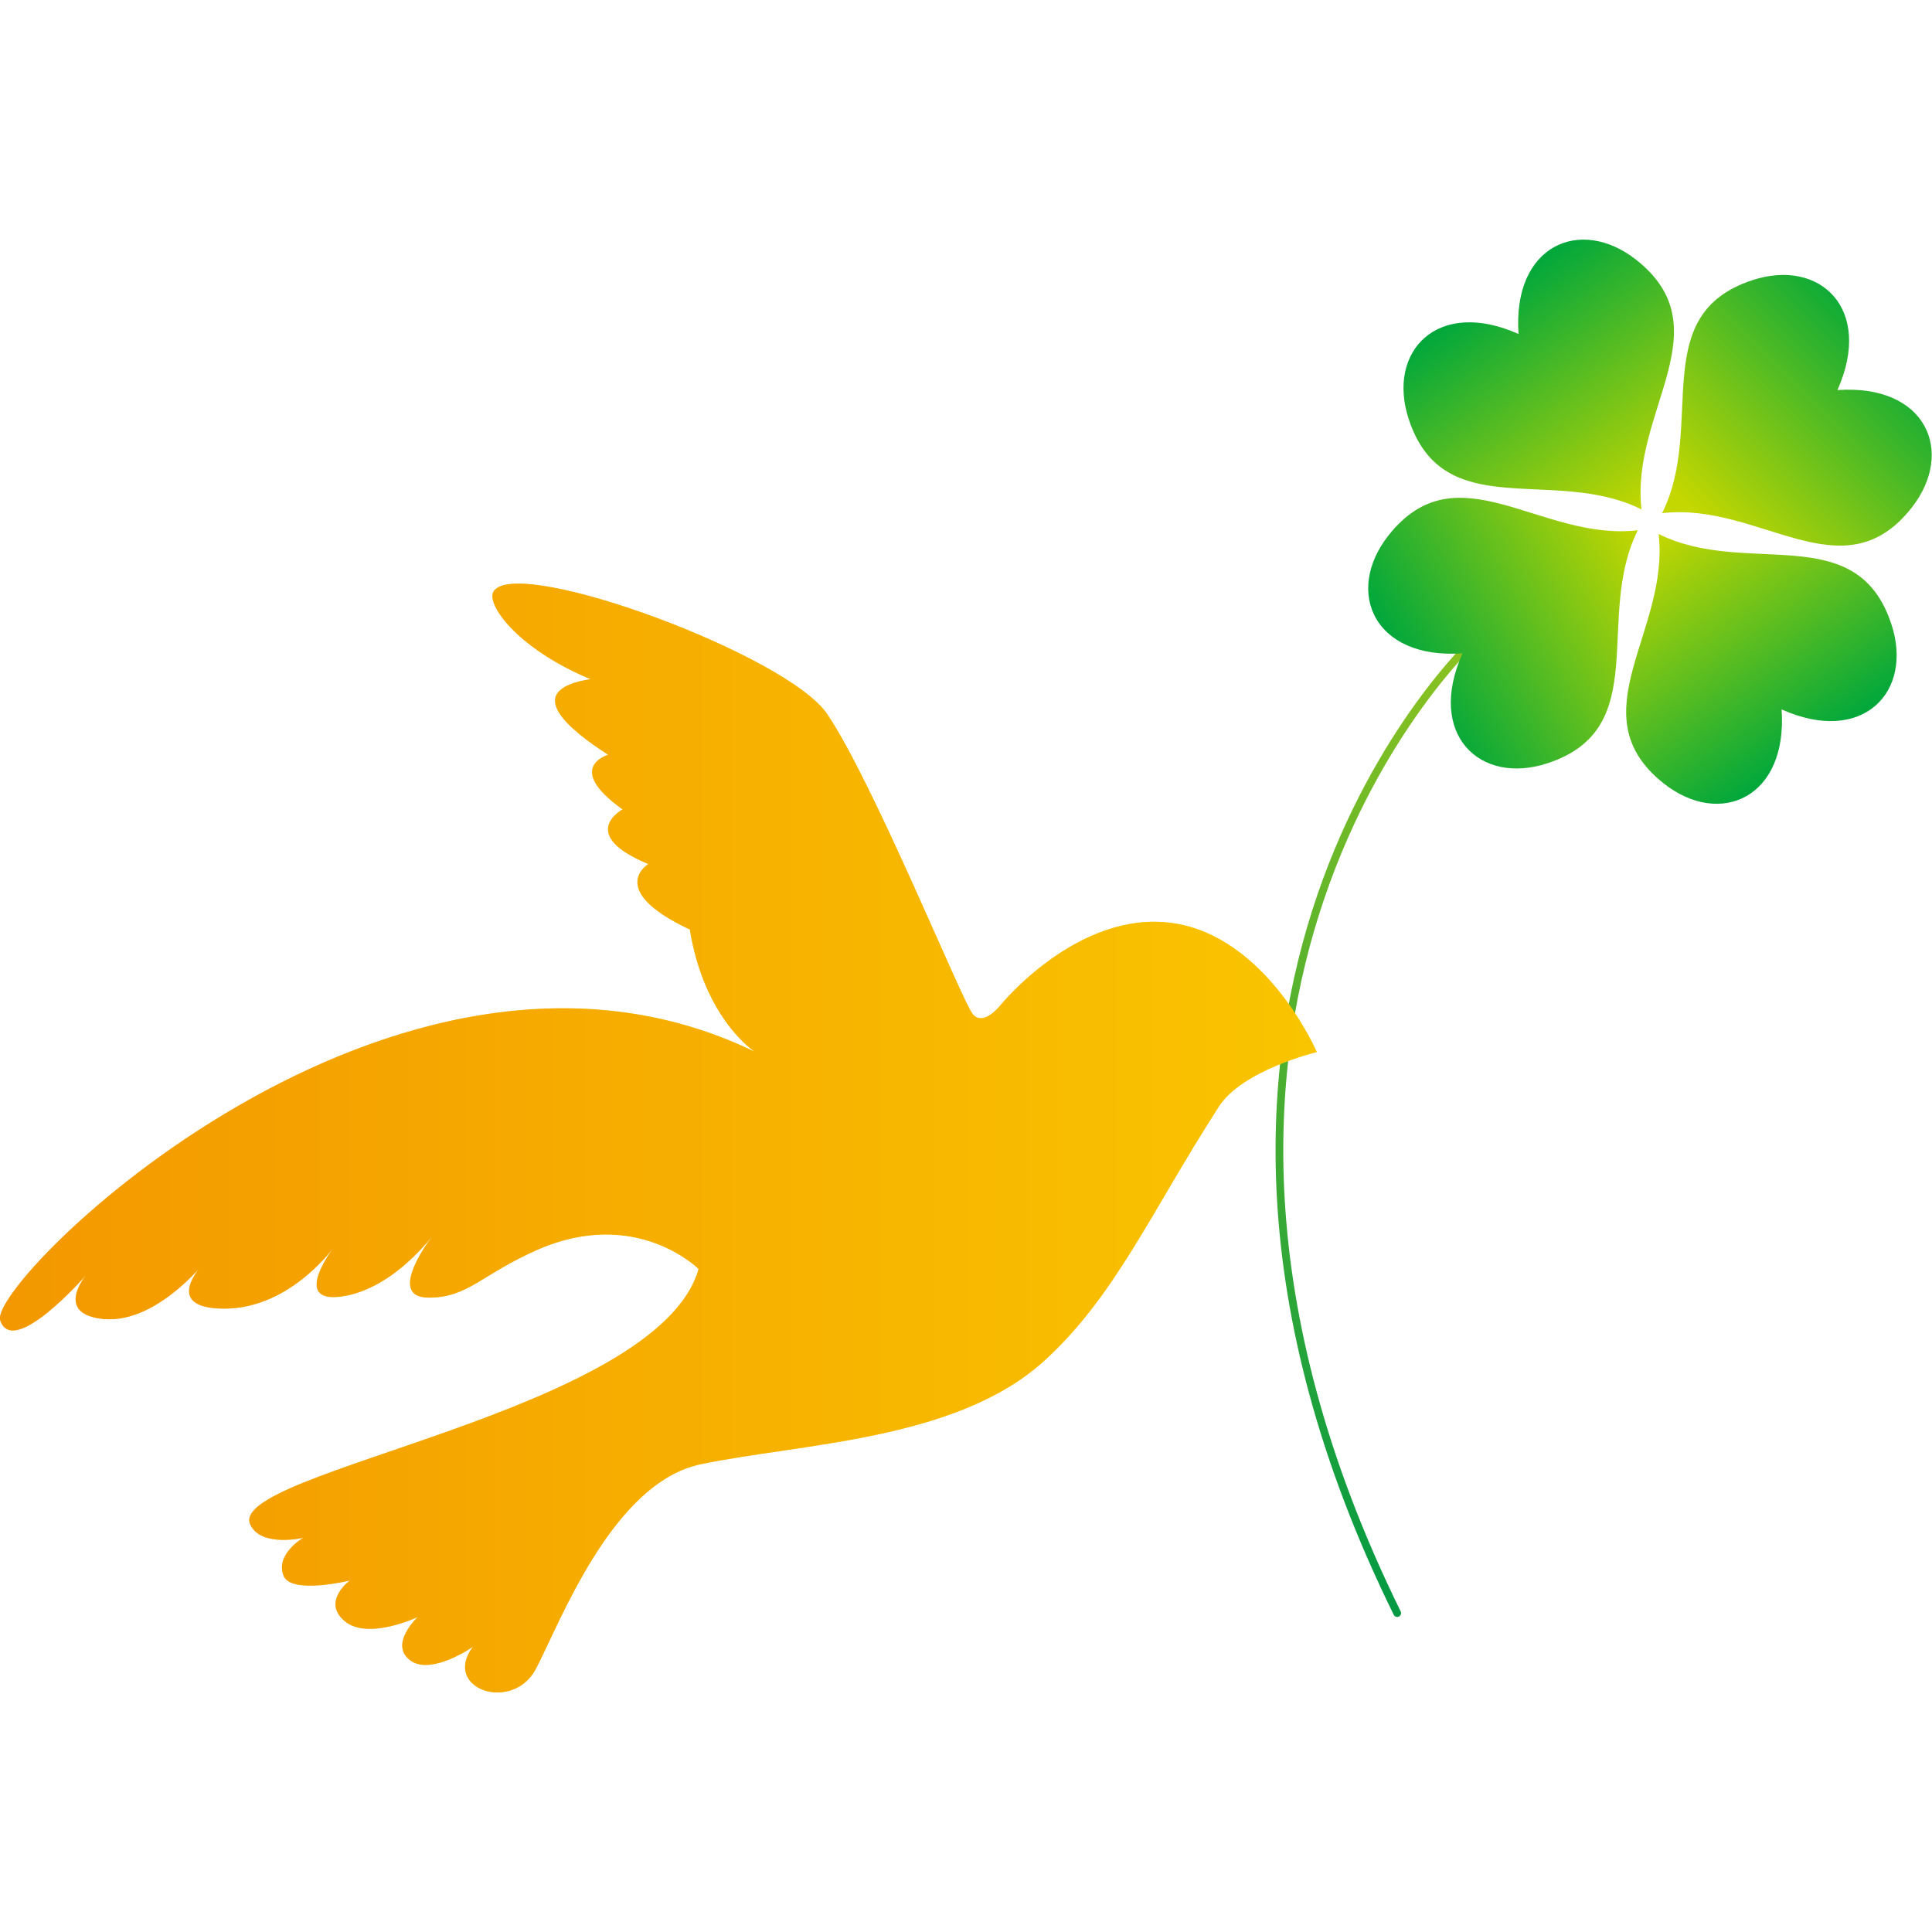
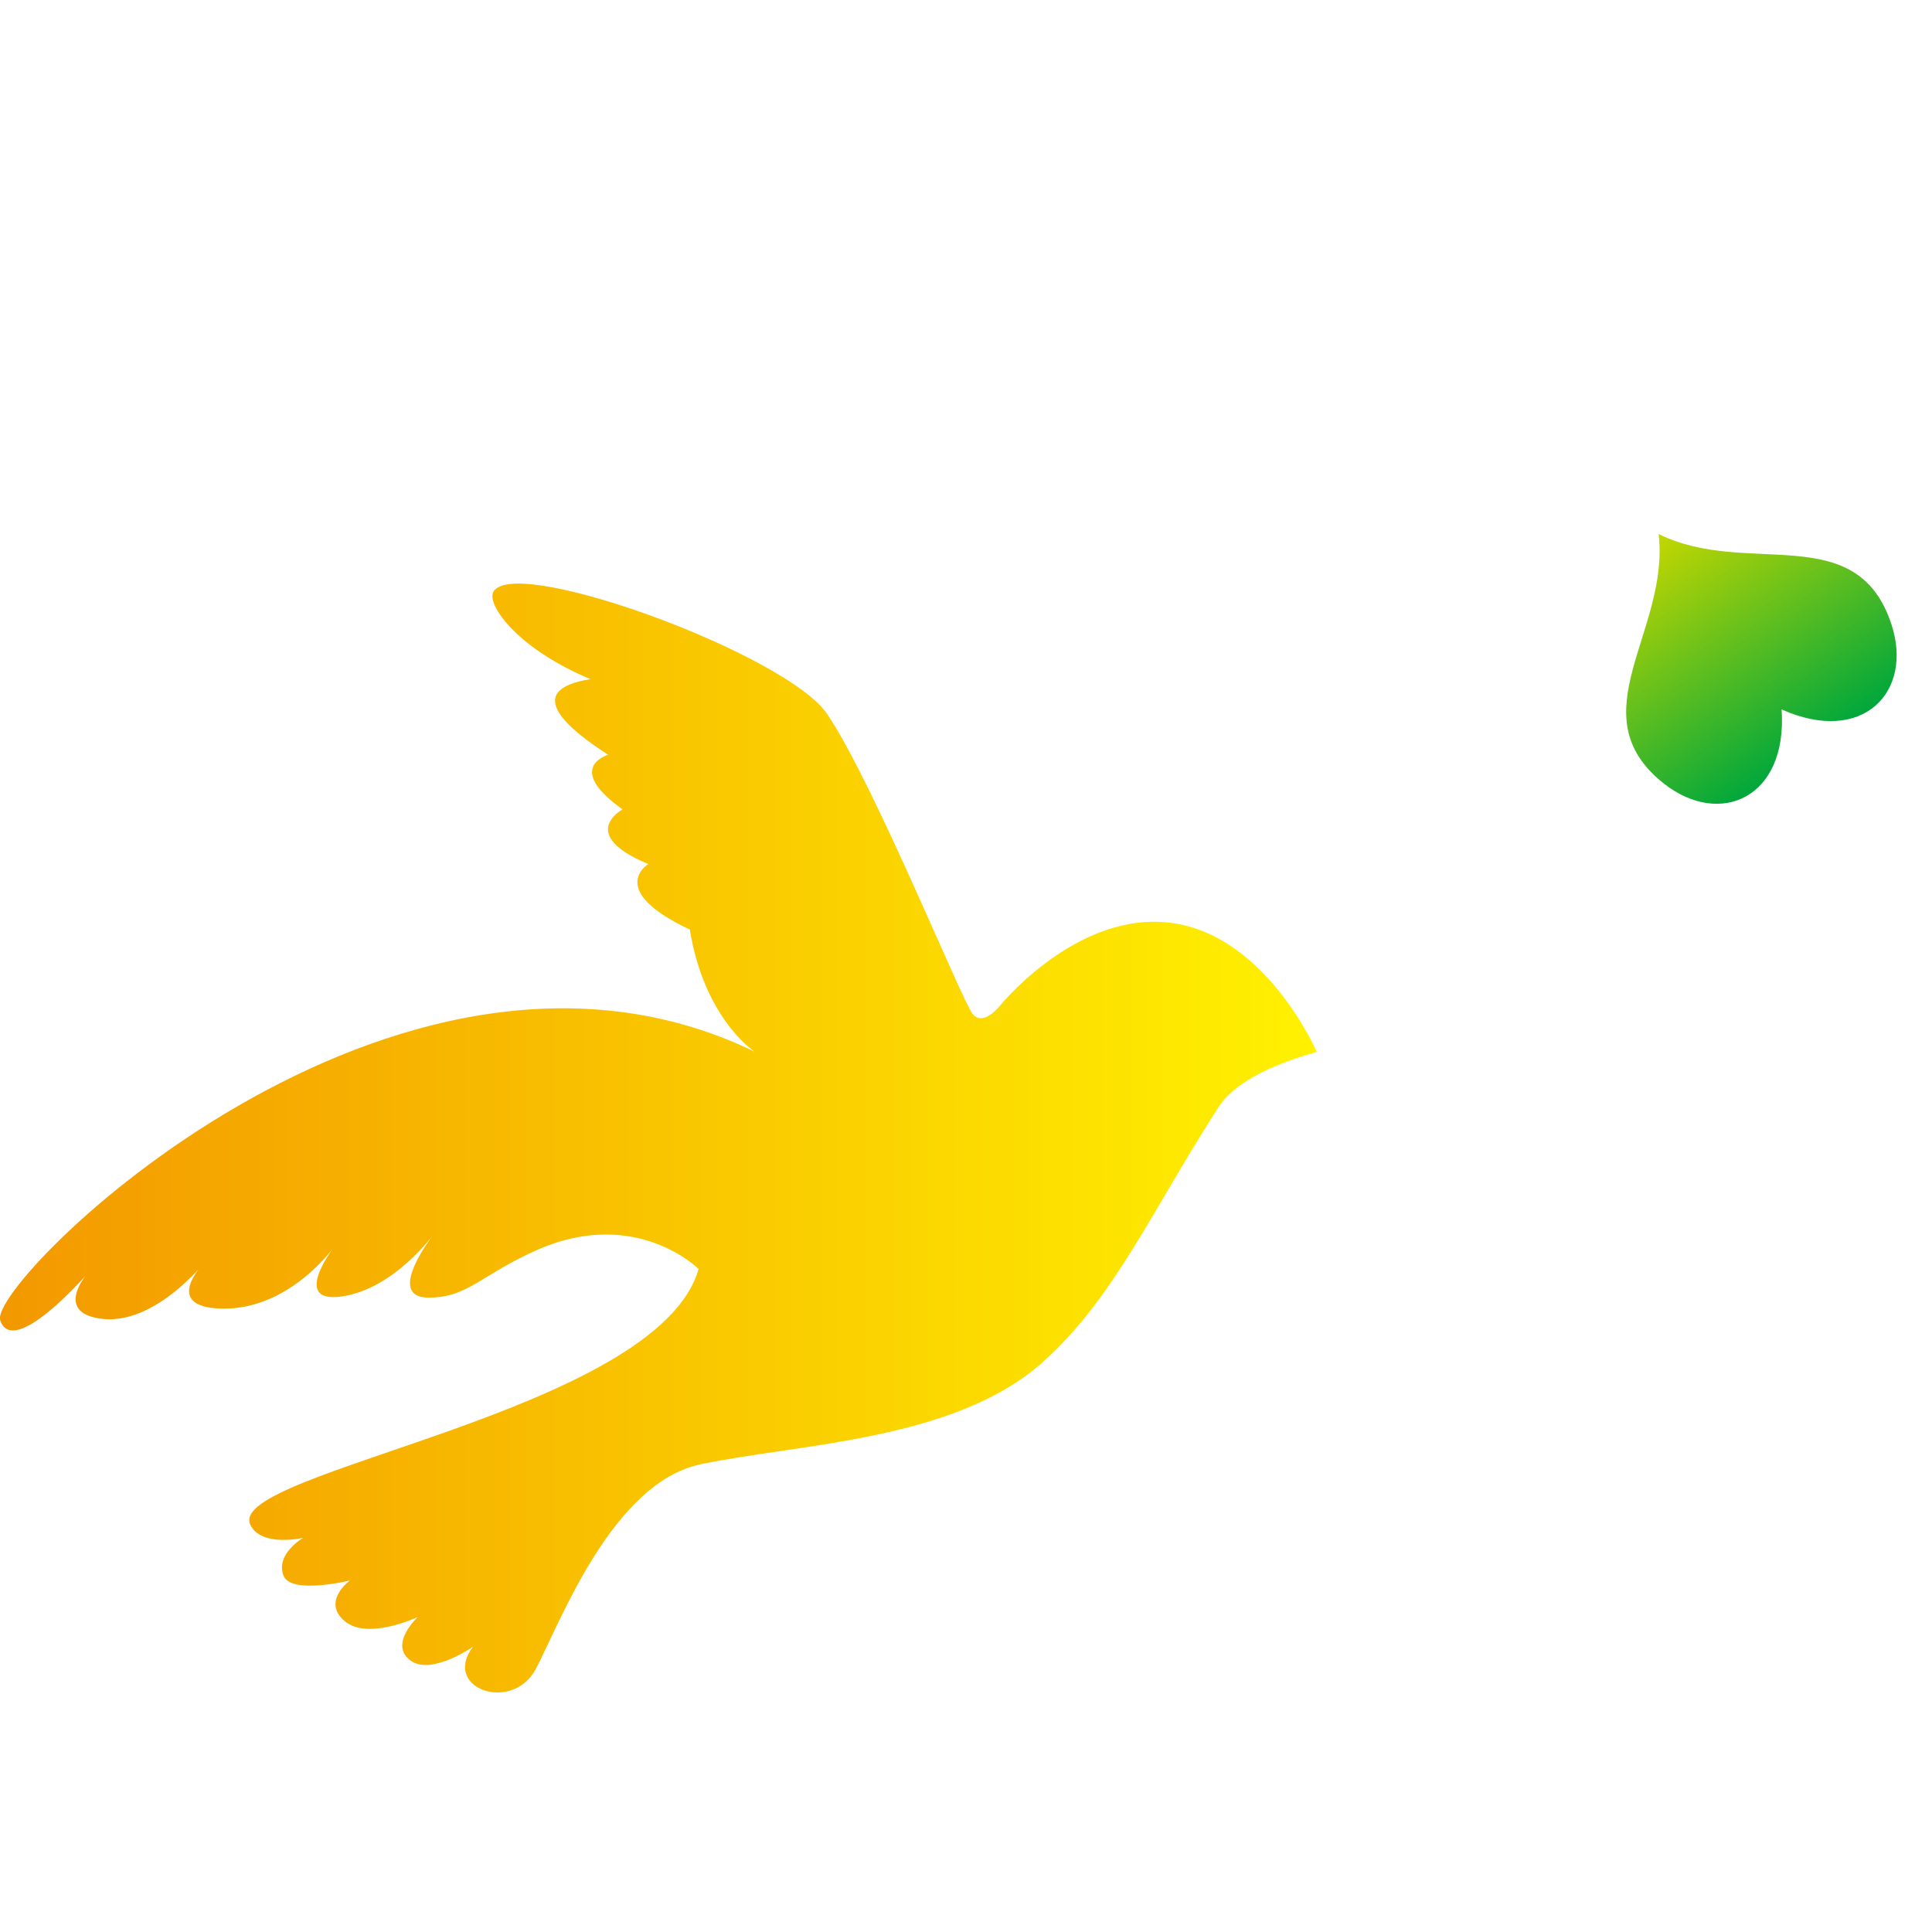
<svg xmlns="http://www.w3.org/2000/svg" width="500" height="500" viewBox="0 0 500 500" fill="none">
  <rect width="500" height="500" fill="white" />
  <g clip-path="url(#clip0_54_2436)">
-     <path d="M381.211 165.938C381.211 165.938 283.002 257.657 361.591 417.458" stroke="url(#paint0_linear_54_2436)" stroke-width="2" stroke-linecap="round" stroke-linejoin="round" />
    <path d="M178.502 240.423C182.235 263.739 195.297 272.17 195.297 272.17C102.1 227.084 -3.253 331.715 0.053 341.692C3.359 351.67 22.233 330.061 22.233 330.061C22.233 330.061 15.141 338.544 24.099 340.892C39.027 344.787 53.422 326.113 53.422 326.113C53.422 326.113 41.8 337.531 55.928 338.598C74.482 339.985 86.692 322.378 86.692 322.378C86.692 322.378 74.856 337.531 88.558 335.503C102.26 333.476 112.497 319.069 112.497 319.069C112.497 319.069 99.221 335.823 110.951 335.823C121.187 335.823 124.6 329.794 139.208 323.391C164.694 312.293 180.795 328.407 180.795 328.407C170.238 365.596 58.328 380.749 64.779 394.568C67.551 400.544 78.481 397.983 78.481 397.983C78.481 397.983 71.23 402.145 73.363 407.747C75.282 412.763 90.531 409.028 90.531 409.028C90.531 409.028 83.173 414.47 89.198 419.539C95.222 424.608 108.125 418.472 108.125 418.472C108.125 418.472 100.394 425.675 106.366 429.837C111.75 433.572 122.36 426.208 122.36 426.208C114.31 437.04 132.597 443.389 138.675 431.918C144.753 420.446 158.349 383.737 181.382 378.935C207.187 373.546 247.387 372.852 270.1 352.31C288.547 335.61 297.824 313.734 315.419 286.416C321.55 276.865 340.797 272.276 340.797 272.276C340.797 272.276 327.895 242.29 303.369 238.875C278.844 235.461 258.85 260.218 258.85 260.218C258.85 260.218 254.531 265.767 251.759 262.459C248.987 259.151 226.061 202.487 214.064 184.772C203.721 169.566 135.903 144.542 128.119 152.599C124.866 155.32 133.237 167.645 152.804 175.755C134.517 178.69 147.632 189.041 157.389 195.337C157.389 195.337 145.873 198.592 161.121 209.476C161.121 209.476 149.179 215.879 167.786 223.616C167.786 223.616 156.696 230.285 178.449 240.529L178.502 240.423Z" fill="url(#paint1_linear_54_2436)" />
    <g opacity="0.5">
-       <path d="M178.502 240.423C182.235 263.739 195.297 272.17 195.297 272.17C102.1 227.084 -3.253 331.715 0.053 341.692C3.359 351.67 22.233 330.061 22.233 330.061C22.233 330.061 15.141 338.544 24.099 340.892C39.027 344.787 53.422 326.113 53.422 326.113C53.422 326.113 41.8 337.531 55.928 338.598C74.482 339.985 86.692 322.378 86.692 322.378C86.692 322.378 74.856 337.531 88.558 335.503C102.26 333.476 112.497 319.069 112.497 319.069C112.497 319.069 99.221 335.823 110.951 335.823C121.187 335.823 124.6 329.794 139.208 323.391C164.694 312.293 180.795 328.407 180.795 328.407C170.238 365.596 58.328 380.749 64.779 394.568C67.551 400.544 78.481 397.983 78.481 397.983C78.481 397.983 71.23 402.145 73.363 407.747C75.282 412.763 90.531 409.028 90.531 409.028C90.531 409.028 83.173 414.47 89.198 419.539C95.222 424.608 108.125 418.472 108.125 418.472C108.125 418.472 100.394 425.675 106.366 429.837C111.75 433.572 122.36 426.208 122.36 426.208C114.31 437.04 132.597 443.389 138.675 431.918C144.753 420.446 158.349 383.737 181.382 378.935C207.187 373.546 247.387 372.852 270.1 352.31C288.547 335.61 297.824 313.734 315.419 286.416C321.55 276.865 340.797 272.276 340.797 272.276C340.797 272.276 327.895 242.29 303.369 238.875C278.844 235.461 258.85 260.218 258.85 260.218C258.85 260.218 254.531 265.767 251.759 262.459C248.987 259.151 226.061 202.487 214.064 184.772C203.721 169.566 135.903 144.542 128.119 152.599C124.866 155.32 133.237 167.645 152.804 175.755C134.517 178.69 147.632 189.041 157.389 195.337C157.389 195.337 145.873 198.592 161.121 209.476C161.121 209.476 149.179 215.879 167.786 223.616C167.786 223.616 156.696 230.285 178.449 240.529L178.502 240.423Z" fill="#F39800" />
-     </g>
-     <path d="M424.824 131.843C402.058 120.478 373.587 135.898 364.576 108.473C358.818 90.972 371.987 77.047 392.994 86.437C391.395 63.441 408.989 55.864 423.438 67.229C446.097 85.103 421.891 106.553 424.824 131.843Z" fill="url(#paint2_linear_54_2436)" />
-     <path d="M423.864 137.232C412.508 160.015 427.916 188.507 400.511 197.524C383.024 203.287 369.108 190.108 378.492 169.086C355.513 170.686 347.942 153.079 359.298 138.619C377.159 115.943 398.592 140.167 423.864 137.232Z" fill="url(#paint3_linear_54_2436)" />
+       </g>
    <path d="M429.249 138.193C452.015 149.557 480.486 134.138 489.497 161.563C495.255 179.063 482.086 192.989 461.079 183.599C462.679 206.595 445.084 214.172 430.636 202.807C407.976 184.933 432.182 163.483 429.249 138.193Z" fill="url(#paint4_linear_54_2436)" />
-     <path d="M430.155 132.804C441.512 110.021 426.103 81.528 453.508 72.511C470.996 66.749 484.911 79.928 475.527 100.95C498.507 99.349 506.078 116.957 494.721 131.416C476.86 154.093 455.427 129.869 430.155 132.804Z" fill="url(#paint5_linear_54_2436)" />
  </g>
  <defs>
    <linearGradient id="paint0_linear_54_2436" x1="334.138" y1="418.031" x2="379.634" y2="160.202" gradientUnits="userSpaceOnUse">
      <stop stop-color="#009944" />
      <stop offset="1" stop-color="#8FC31F" />
    </linearGradient>
    <linearGradient id="paint1_linear_54_2436" x1="-0" y1="294.419" x2="340.797" y2="294.419" gradientUnits="userSpaceOnUse">
      <stop stop-color="#F39800" />
      <stop offset="1" stop-color="#FFF100" />
    </linearGradient>
    <linearGradient id="paint2_linear_54_2436" x1="385.413" y1="75.582" x2="424.84" y2="131.849" gradientUnits="userSpaceOnUse">
      <stop stop-color="#00A73C" />
      <stop offset="1" stop-color="#C4D700" />
    </linearGradient>
    <linearGradient id="paint3_linear_54_2436" x1="365.16" y1="175.753" x2="425.882" y2="140.684" gradientUnits="userSpaceOnUse">
      <stop stop-color="#00A73C" />
      <stop offset="1" stop-color="#C4D700" />
    </linearGradient>
    <linearGradient id="paint4_linear_54_2436" x1="468.593" y1="194.464" x2="429.196" y2="138.241" gradientUnits="userSpaceOnUse">
      <stop stop-color="#00A73C" />
      <stop offset="1" stop-color="#C4D700" />
    </linearGradient>
    <linearGradient id="paint5_linear_54_2436" x1="490.133" y1="83.947" x2="440.265" y2="133.808" gradientUnits="userSpaceOnUse">
      <stop stop-color="#00A73C" />
      <stop offset="1" stop-color="#C4D700" />
    </linearGradient>
    <clipPath id="clip0_54_2436">
      <rect width="500" height="376" fill="white" transform="translate(0 62)" />
    </clipPath>
  </defs>
</svg>